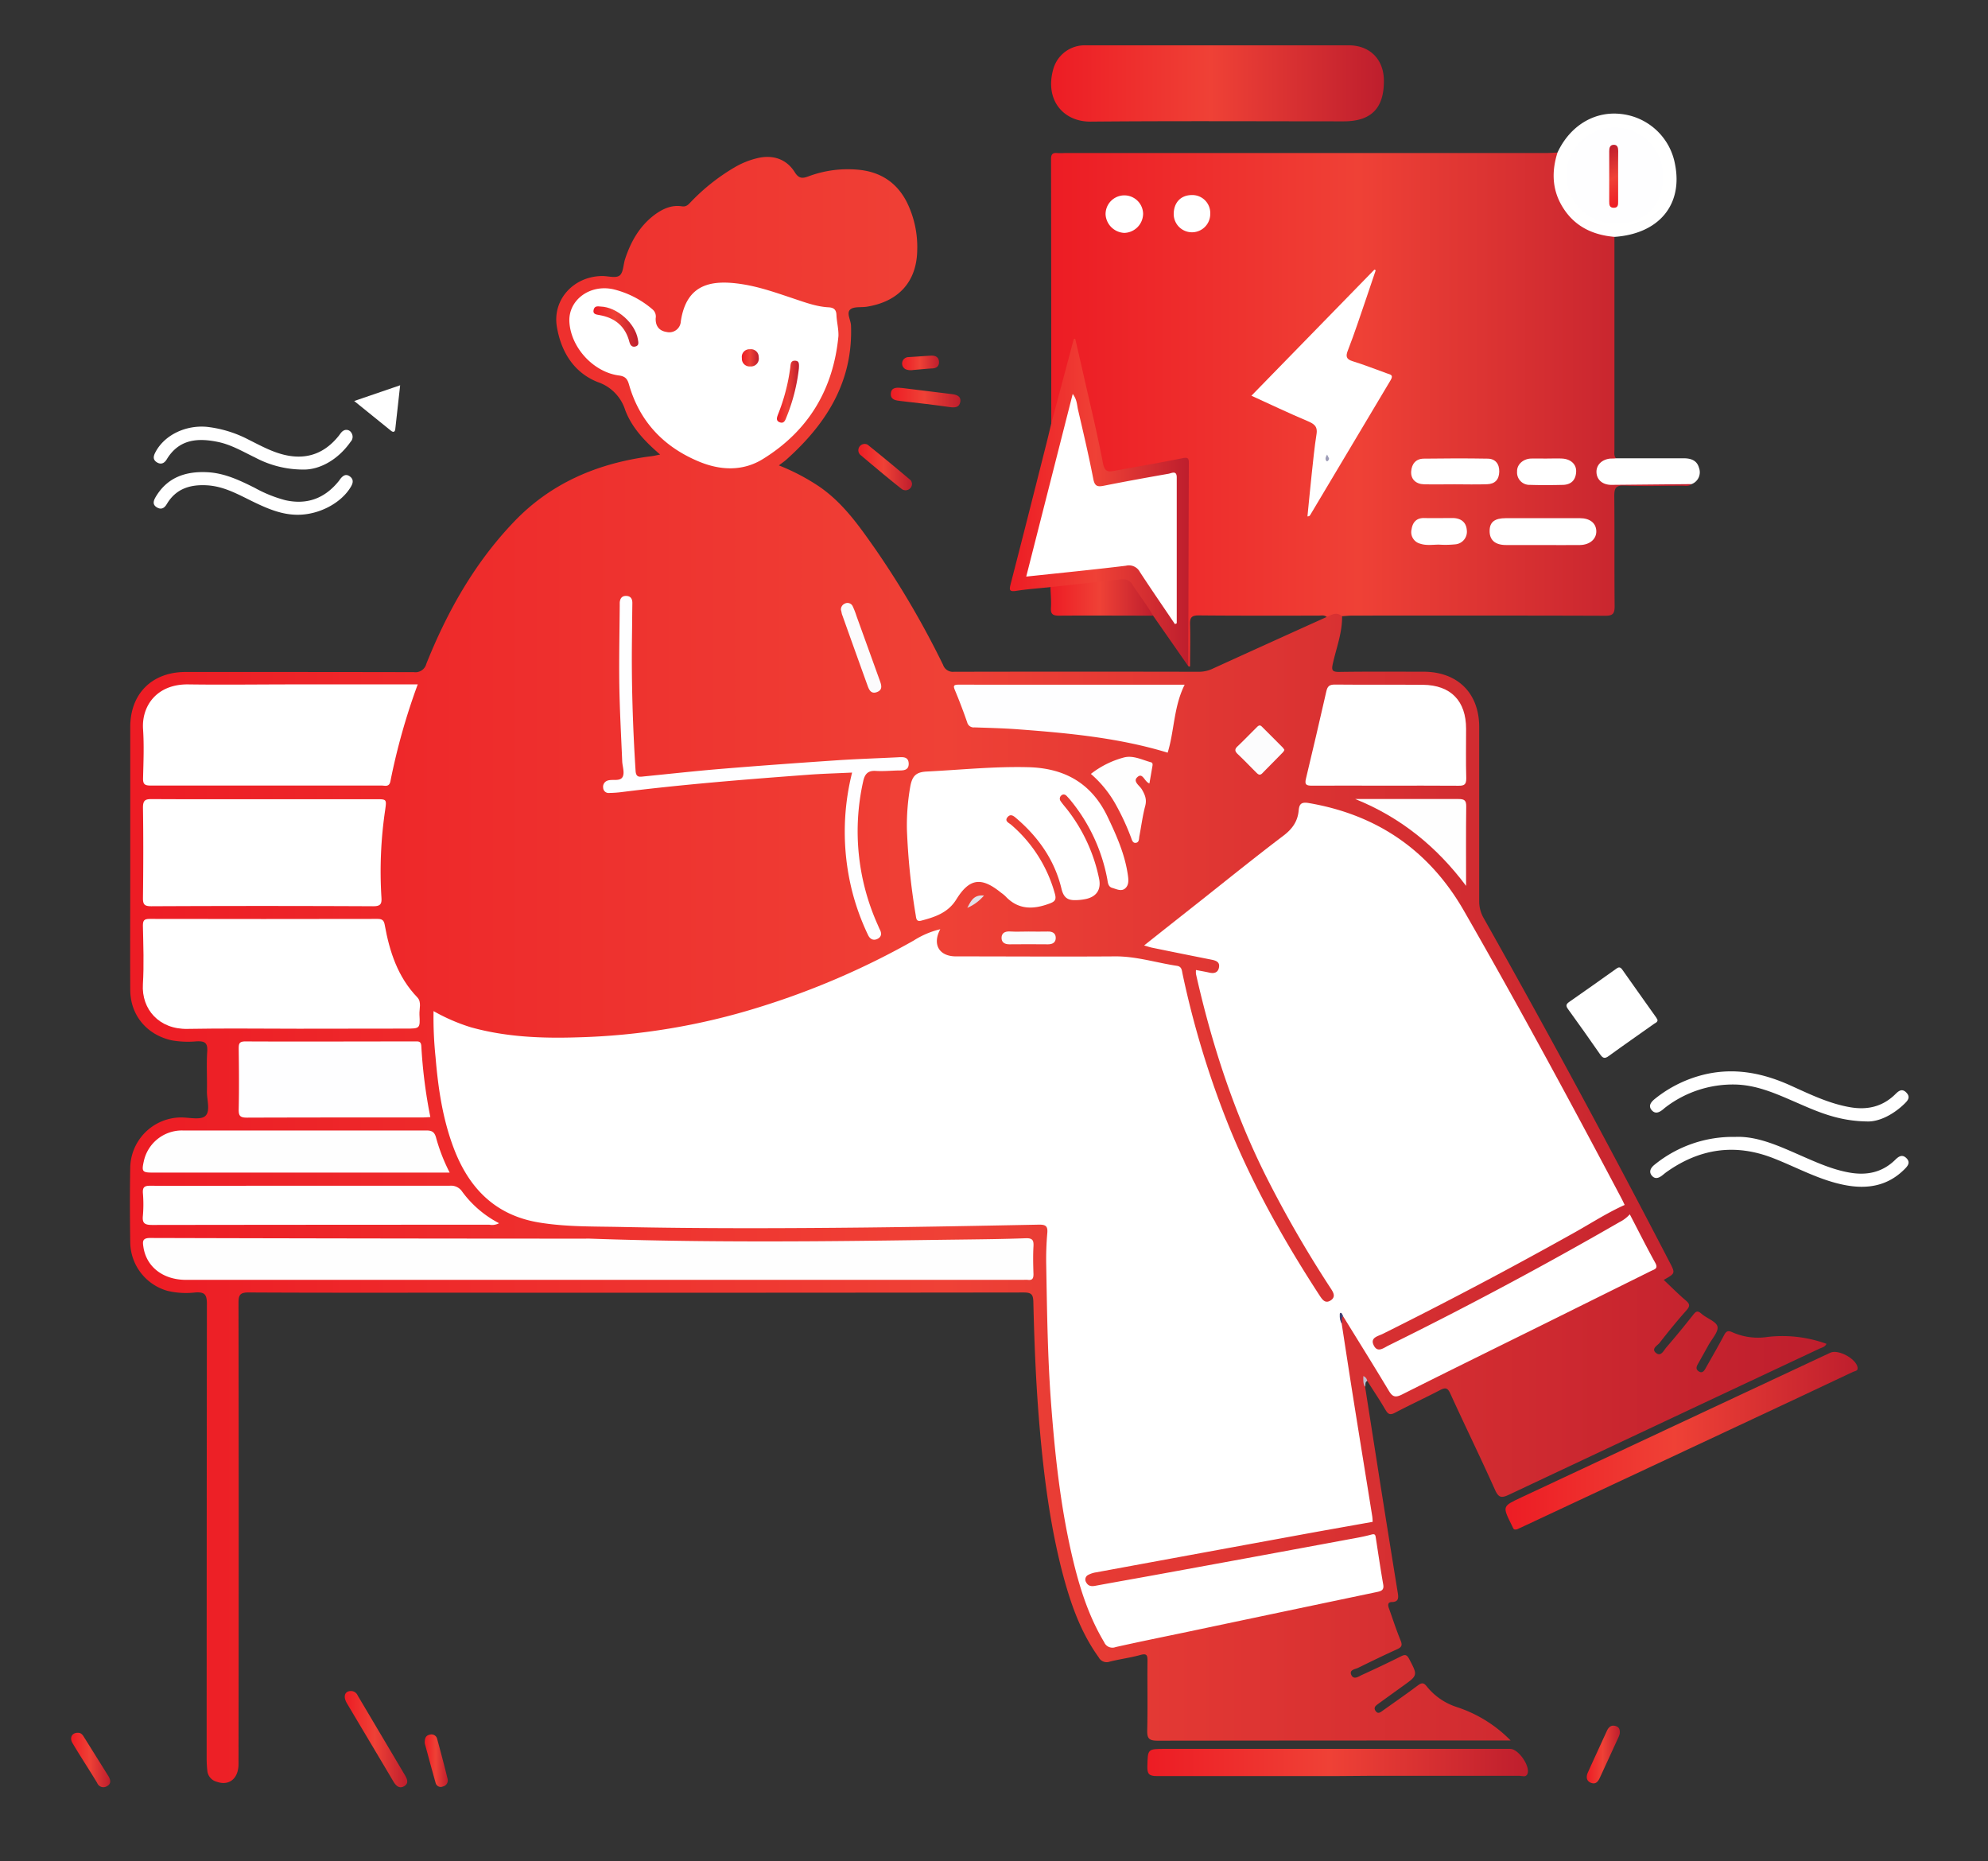
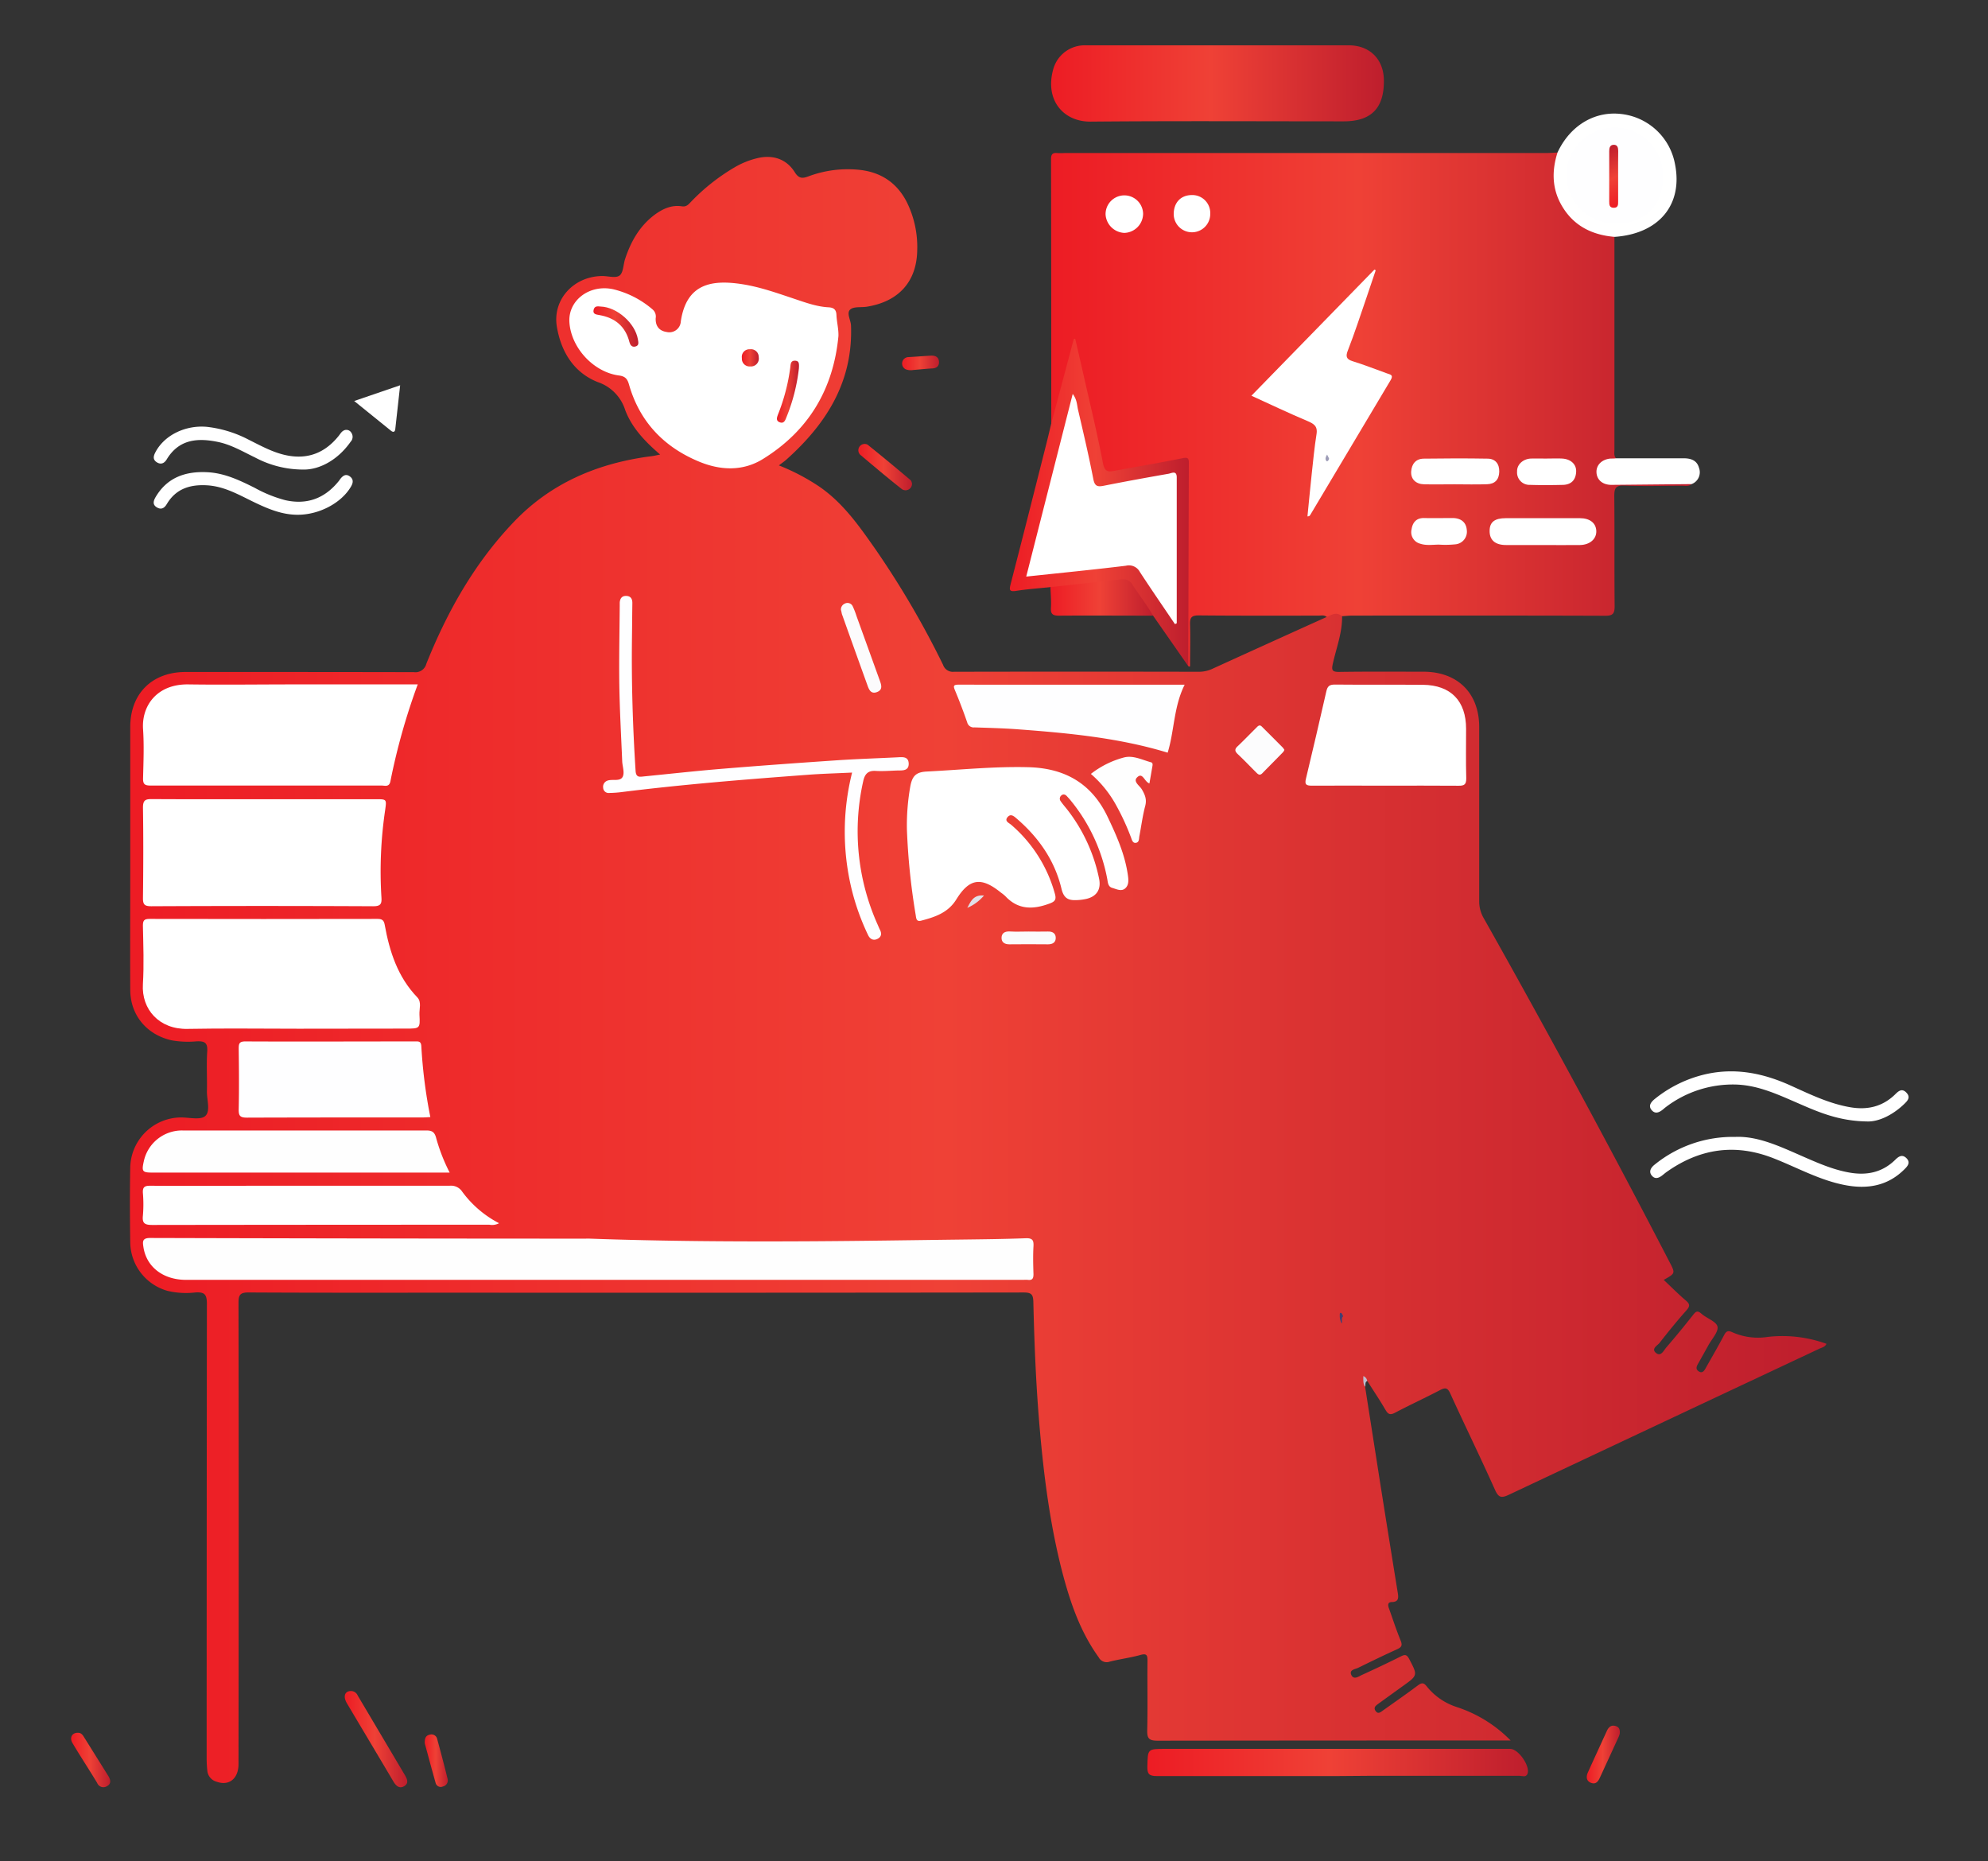
<svg xmlns="http://www.w3.org/2000/svg" xmlns:xlink="http://www.w3.org/1999/xlink" id="Layer_1" data-name="Layer 1" viewBox="0 0 595.28 557.19">
  <rect x="0" y="0" width="595.28" height="557.19" fill="#333333" stroke="none" />
  <defs>
    <style>.cls-1{fill:url(#linear-gradient);}.cls-2{fill:url(#linear-gradient-2);}.cls-3{fill:url(#linear-gradient-3);}.cls-4{fill:url(#linear-gradient-4);}.cls-5{fill:url(#linear-gradient-5);}.cls-6{fill:url(#linear-gradient-6);}.cls-7{fill:#fff;}.cls-8{fill:url(#linear-gradient-7);}.cls-9{fill:url(#linear-gradient-8);}.cls-10{fill:url(#linear-gradient-9);}.cls-11{fill:url(#linear-gradient-10);}.cls-12{fill:url(#linear-gradient-11);}.cls-13{fill:url(#linear-gradient-12);}.cls-14{fill:url(#linear-gradient-13);}.cls-15{fill:url(#linear-gradient-14);}.cls-16{fill:#bebdcf;}.cls-17{fill:#fefefe;}.cls-18{fill:#fefeff;}.cls-19{fill:#fcfcfd;}.cls-20{fill:#fcfbfc;}.cls-21{fill:#fbfbfc;}.cls-22{fill:#e1e0e8;}.cls-23{fill:#423f71;}.cls-24{fill:url(#linear-gradient-15);}.cls-25{fill:url(#linear-gradient-16);}.cls-26{fill:url(#linear-gradient-17);}.cls-27{fill:#9d9cb7;}.cls-28{fill:url(#linear-gradient-18);}</style>
    <linearGradient id="linear-gradient" x1="38.88" y1="290.42" x2="546.91" y2="290.42" gradientUnits="userSpaceOnUse">
      <stop offset="0" stop-color="#ed1c24" />
      <stop offset="0.48" stop-color="#ef4136" />
      <stop offset="1" stop-color="#be1e2d" />
    </linearGradient>
    <linearGradient id="linear-gradient-2" x1="314.71" y1="122.65" x2="506.52" y2="122.65" xlink:href="#linear-gradient" />
    <linearGradient id="linear-gradient-3" x1="314.65" y1="24.99" x2="414.34" y2="24.99" xlink:href="#linear-gradient" />
    <linearGradient id="linear-gradient-4" x1="302.39" y1="150.43" x2="355.98" y2="150.43" xlink:href="#linear-gradient" />
    <linearGradient id="linear-gradient-5" x1="343.56" y1="527.76" x2="457.53" y2="527.76" xlink:href="#linear-gradient" />
    <linearGradient id="linear-gradient-6" x1="450.81" y1="431.34" x2="556.25" y2="431.34" xlink:href="#linear-gradient" />
    <linearGradient id="linear-gradient-7" x1="314.54" y1="178.89" x2="345.28" y2="178.89" xlink:href="#linear-gradient" />
    <linearGradient id="linear-gradient-8" x1="103.24" y1="520.7" x2="121.95" y2="520.7" xlink:href="#linear-gradient" />
    <linearGradient id="linear-gradient-9" x1="266.75" y1="119.02" x2="287.58" y2="119.02" xlink:href="#linear-gradient" />
    <linearGradient id="linear-gradient-10" x1="256.84" y1="139.79" x2="273.08" y2="139.79" xlink:href="#linear-gradient" />
    <linearGradient id="linear-gradient-11" x1="21.3" y1="526.96" x2="33" y2="526.96" xlink:href="#linear-gradient" />
    <linearGradient id="linear-gradient-12" x1="475.14" y1="525.3" x2="485.06" y2="525.3" xlink:href="#linear-gradient" />
    <linearGradient id="linear-gradient-13" x1="127.19" y1="527.1" x2="134.1" y2="527.1" xlink:href="#linear-gradient" />
    <linearGradient id="linear-gradient-14" x1="270.11" y1="108.65" x2="281.17" y2="108.65" xlink:href="#linear-gradient" />
    <linearGradient id="linear-gradient-15" x1="232.6" y1="117.28" x2="239.24" y2="117.28" xlink:href="#linear-gradient" />
    <linearGradient id="linear-gradient-16" x1="177.67" y1="97.77" x2="191.14" y2="97.77" xlink:href="#linear-gradient" />
    <linearGradient id="linear-gradient-17" x1="222.15" y1="107.14" x2="227.2" y2="107.14" xlink:href="#linear-gradient" />
    <linearGradient id="linear-gradient-18" x1="486.87" y1="60.71" x2="479.54" y2="44.89" xlink:href="#linear-gradient" />
  </defs>
  <title>start</title>
  <path class="cls-1" d="M408.76,415.19q2.34,14.91,4.67,29.81,2.54,16,5.12,31.93c.24,1.49.25,2.67-1.75,2.72-1.35,0-1.23,1-.9,1.88,1.14,3.2,2.19,6.45,3.48,9.6.58,1.41.39,2-1,2.64-3.93,1.78-7.8,3.66-11.67,5.56-.94.46-2.8.59-2.07,2.16s2.22.42,3.25-.05c3.84-1.75,7.66-3.55,11.43-5.44,1.23-.62,1.85-.81,2.64.7,2.57,4.92,2.65,4.87-2,8.18q-3.61,2.6-7.21,5.21c-.74.54-1.58,1.11-.84,2.18s1.55.31,2.25-.19c3.45-2.45,6.92-4.86,10.3-7.39,1.13-.84,1.78-1.07,2.78.24a19,19,0,0,0,9,6.17,39.92,39.92,0,0,1,16.1,10h-3.06q-51.35,0-102.7.06c-2.51,0-3.12-.68-3.06-3.11.17-6.94,0-13.87.08-20.81,0-1.56-.15-2.29-2.06-1.76-3,.84-6.16,1.24-9.2,2a2.69,2.69,0,0,1-3.35-1.28c-5.63-7.8-8.62-16.73-11-25.88-3.58-14-5.4-28.21-6.65-42.56-1.11-12.65-1.62-25.32-1.92-38-.05-2.21-.62-2.79-2.86-2.79q-84.31.11-168.63.06c-21.17,0-42.34.05-63.51-.07-2.57,0-3,.77-3,3.14q.11,69,0,138.06c0,4.34-2.81,6.61-6.5,5.3a3.76,3.76,0,0,1-2.83-3.25,31.43,31.43,0,0,1-.21-3.49q0-68.22.07-136.44c0-2.85-.82-3.48-3.45-3.32a24,24,0,0,1-8.31-.47A15.29,15.29,0,0,1,39,372.08c-.11-7.56-.14-15.13,0-22.69a15.32,15.32,0,0,1,15.18-14.83c2.51,0,5.88.84,7.29-.43,1.63-1.47.43-4.9.49-7.47.09-4-.17-7.94.09-11.89.17-2.62-.81-3.09-3.13-3a28,28,0,0,1-7.53-.3C43.94,309.81,39,303.93,39,296.3c-.06-11.62,0-23.24,0-34.85q0-21.88,0-43.77c0-10,6.52-16.49,16.58-16.49,22.79,0,45.58,0,68.37.05a3.35,3.35,0,0,0,3.71-2.5c6.29-15.72,14.51-30.29,26.32-42.6,10.83-11.31,24.38-17.16,39.68-19.37.62-.09,1.25-.15,1.87-.25s1.19-.24,2.14-.43c-4.51-3.88-8.47-8-10.48-13.37A12.92,12.92,0,0,0,179,114.4c-7.19-2.84-11-9.09-12.26-16.6-1.34-8.15,5.07-15.09,13.6-15.16,1.77,0,4,.71,5.16-.13s1.11-3.24,1.67-4.94c1.74-5.31,4.41-10,9-13.38,2.4-1.73,5-2.88,8-2.42,1.4.22,2-.59,2.71-1.32A60.49,60.49,0,0,1,220,50.08a24.86,24.86,0,0,1,7-2.78c4.54-1,8.53.34,11,4.29,1.2,1.91,2.28,1.88,4.06,1.22a33.58,33.58,0,0,1,14.86-2c6.57.58,11.55,3.73,14.59,9.66a30.24,30.24,0,0,1,3.14,14.36c-.11,9.48-5.56,15.48-15.11,17-1.68.27-3.86-.11-4.93.82-1.23,1.06.15,3.15.21,4.82.63,16.77-7.34,29.38-19.29,40.08-.65.59-1.38,1.08-2.31,1.79a63.44,63.44,0,0,1,12.08,6.33c7.23,4.95,12.09,12,17,19a266.92,266.92,0,0,1,20.1,34.41,3.08,3.08,0,0,0,3.24,2.05q36.75-.08,73.51,0a9.63,9.63,0,0,0,4.12-1q17-7.75,34.07-15.45c2-2.06,2.85-2.11,4.53-.26.1,4.94-1.71,9.52-2.76,14.23-.45,2-.24,2.55,1.95,2.52,8.38-.13,16.75-.06,25.13-.06,10.28,0,16.74,6.41,16.74,16.6,0,17.38,0,34.76,0,52.13a9.92,9.92,0,0,0,1.36,5.08Q473.06,326,500,378c1.68,3.24,1.65,3.25-1.82,5.2,2.26,2.12,4.33,4.22,6.56,6.12,1.2,1,1.44,1.65.28,2.95-2.81,3.16-5.48,6.45-8.08,9.78-.66.83-2.58,1.75-1.09,3s2.31-.71,3.08-1.6q4.14-4.8,8.06-9.79c.82-1.05,1.33-1.36,2.47-.35,1.59,1.41,4.5,2.34,4.82,3.89s-1.73,3.74-2.76,5.63c-.91,1.65-1.84,3.3-2.76,4.94-.51.94-1.35,2-.09,2.82s1.83-.55,2.34-1.45c1.77-3.12,3.57-6.23,5.25-9.41.62-1.17,1.17-1.46,2.46-.86a18.84,18.84,0,0,0,10.53,1.41,38.64,38.64,0,0,1,17.67,2.06c-.51,1-1.39,1.11-2.09,1.44q-46.53,21.86-93,43.74c-2.29,1.08-3.12.88-4.2-1.53-4.32-9.67-9-19.19-13.38-28.82-.78-1.68-1.45-1.79-3-1-4.45,2.33-9,4.42-13.47,6.77-1.45.77-2.09.57-2.9-.81-1.72-2.94-3.62-5.77-5.45-8.65C407.73,413.51,408.74,414.53,408.76,415.19Z" />
  <path class="cls-2" d="M401.83,184.49c-1.59-1.39-3.06-.49-4.53.26-.76-.71-1.71-.43-2.57-.43-11.93,0-23.87.05-35.8-.07-2.26,0-2.65.76-2.59,2.75.12,4.12,0,8.25,0,12.38,0,.07-.09.21-.13.21a1.36,1.36,0,0,1-.37-.13,11.88,11.88,0,0,1-.79-5q0-26.34,0-52.69c0-3.84,0-3.86-3.77-3.24-5.51.92-11,2.11-16.49,3-3.84.62-4.58.13-5.44-3.66-2.56-11.22-5-22.46-7.57-34-1.93,6.18-3.12,12.27-4.78,18.24-.46,1.66-.36,3.66-2.21,4.69q0-39.56-.07-79.11c0-1.36.33-2,1.8-1.87a19.44,19.44,0,0,0,2.16,0h144c1.25,0,2.51-.1,3.76-.15.67,1.34.06,2.67-.17,3.95A17.38,17.38,0,0,0,480,69.6c1.2.22,2.53.24,3.42,1.32q0,31.86,0,63.71c0,.88-.22,1.82.47,2.58-.5.76-1.36.78-2.12,1-1.73.51-2.95,1.53-2.71,3.45.26,2.15,1.93,2.63,3.77,2.56,6.53-.26,13.07-.08,19.6-.1,1.38,0,2.9-.37,4.06.82-.83.79-1.87.5-2.83.5-5.76,0-11.53.17-17.28-.06-2.65-.1-3,.87-3,3.19.11,11,0,22,.1,32.94,0,2.23-.55,2.85-2.82,2.85-25.21-.09-50.41-.06-75.62-.05C404,184.31,402.9,184.43,401.83,184.49Z" />
  <path class="cls-3" d="M365,13.57h38.88c6.27,0,10.44,4.17,10.51,10.45.09,8.35-3.77,12.3-12,12.31-25.28,0-50.57-.15-75.85.08-8.08.07-13.78-6.43-11.15-15.72a9.75,9.75,0,0,1,9.7-7.12Z" />
  <path class="cls-4" d="M314.78,126.83l6.75-25.34.42-.1c.83,3.61,1.68,7.22,2.49,10.84,2,8.83,4.14,17.64,5.85,26.53.54,2.82,1.9,2.49,3.76,2.14,6.71-1.23,13.43-2.38,20.11-3.73,1.61-.32,1.83.12,1.82,1.5q-.11,30.39-.16,60.79l-10.54-15.12c-2.44-1.46-3.56-4-4.9-6.28-2-3.37-4.62-4.24-8.34-3.55-5,.92-10.14,1.06-15.19,1.76a3.65,3.65,0,0,1-2.31-.49c-3.4.36-6.82.58-10.2,1.12-2.13.34-2.18-.26-1.71-2.07,3.6-13.9,7.11-27.82,10.63-41.74C313.79,131,314.28,128.92,314.78,126.83Z" />
  <path class="cls-5" d="M400.43,531.75c-18,0-36,0-54.05,0-2.27,0-2.88-.63-2.82-2.85.14-5.29,0-5.29,5.44-5.29H452.23c2.43,0,6.06,5.2,5.16,7.47-.46,1.16-1.58.59-2.37.6q-22.84,0-45.67,0Z" />
-   <path class="cls-6" d="M454.25,457.88c-.76.18-1,0-1.17-.38s-.32-.63-.48-1c-2.74-5.54-2.73-5.52,2.87-8.15L548.07,405c2.38-1.12,7.83,1.85,8.17,4.47.14,1.06-.85,1-1.41,1.28q-17.16,8.11-34.36,16.15l-64.09,30Z" />
  <path class="cls-7" d="M483.45,70.92c-6.59-.56-12.06-3.18-15.59-9-3.13-5.12-3.28-10.63-1.48-16.27,3.74-8,11-12.4,18.89-11.54a18.45,18.45,0,0,1,16.28,15C504,61.27,496.77,70,483.45,70.92Z" />
-   <path class="cls-7" d="M496.33,305.36c0,.73-.64.89-1.05,1.18-4.53,3.22-9.1,6.38-13.59,9.65-1.19.87-1.76.62-2.54-.49-3.16-4.57-6.39-9.1-9.64-13.6-.66-.92-.63-1.43.36-2.12,4.64-3.21,9.24-6.49,13.84-9.76.69-.49,1.26-1,2,0,3.4,4.84,6.84,9.65,10.26,14.48C496.1,304.94,496.22,305.18,496.33,305.36Z" />
  <path class="cls-7" d="M559,335.76c-8.92-.13-15.26-3.15-21.68-5.93-5.77-2.5-11.48-5.05-18-5.13a33.17,33.17,0,0,0-20.58,6.82,4.46,4.46,0,0,0-.42.34c-1.14,1-2.52,1.94-3.74.52s0-2.64,1.18-3.56a37.67,37.67,0,0,1,15.18-7.25c8.79-1.93,17.08-.24,25.15,3.4,5.8,2.62,11.53,5.43,17.89,6.53,5.11.89,9.64-.12,13.44-3.79,1-1,2.07-2,3.43-.57s.3,2.47-.69,3.43C566.57,334,562.34,335.92,559,335.76Z" />
  <path class="cls-7" d="M519.59,340.39c6.73-.31,13.42,2.86,20.16,5.81,4.44,1.94,8.87,3.9,13.67,4.8,5.23,1,10,.19,14-3.68,1-1,2.13-1.89,3.46-.54s.23,2.47-.73,3.41c-5,4.93-11.08,5.9-17.71,4.62-7.66-1.47-14.43-5.33-21.61-8.11-11.41-4.42-22-2.78-31.86,4.24-.36.26-.71.55-1.06.84-1.06.86-2.28,1.44-3.31.18s-.18-2.5,1-3.38A37.13,37.13,0,0,1,519.59,340.39Z" />
  <path class="cls-8" d="M314.54,175.78c7-.77,14.07-1.52,21.11-2.32a3.31,3.31,0,0,1,3.52,1.72c2,3,4.27,6,6.11,9.15-9.41,0-18.81-.07-28.22,0-1.91,0-2.48-.54-2.37-2.41C314.81,179.9,314.6,177.83,314.54,175.78Z" />
  <path class="cls-7" d="M89.12,154.12c-4.64,0-8.75-1.72-12.83-3.67-4.6-2.2-9-4.85-14.34-5.15-5-.28-9.26,1-12,5.61-.69,1.17-1.6,1.77-2.89,1.05-1.52-.84-1.11-2.06-.41-3.23,3.5-5.86,9-7.67,15.41-7.35,5.17.25,9.71,2.43,14.22,4.68a39.57,39.57,0,0,0,9.21,3.71c6.56,1.44,11.84-.61,16-5.8.17-.21.3-.45.47-.65.75-.91,1.61-1.53,2.77-.7s1.06,1.89.37,3.06C102.25,150.59,95.56,154.14,89.12,154.12Z" />
  <path class="cls-7" d="M91.39,140.58a30.59,30.59,0,0,1-15-3.6c-3.64-1.75-7.14-3.85-11.16-4.67-6.12-1.26-11.68-.8-15.33,5.26-.69,1.14-1.74,1.64-3,.8s-.92-1.94-.3-3.09c2.72-5.06,9-8.07,15.38-7.48a35.51,35.51,0,0,1,12.53,3.87c3.53,1.76,7,3.69,10.9,4.57,6.57,1.47,11.86-.57,16-5.73.5-.62.88-1.37,1.68-1.69a1.72,1.72,0,0,1,2.12.75,2.16,2.16,0,0,1-.24,2.72C101.15,137.72,95.86,140.45,91.39,140.58Z" />
  <path class="cls-7" d="M506.52,144.94l-24,.23c-2.58,0-4.33-1.43-4.47-3.67s1.59-4,4.26-4.21c.54,0,1.08,0,1.61-.08,6.74,0,13.48,0,20.22,0,2.21,0,4,.64,4.6,2.86A3.78,3.78,0,0,1,506.52,144.94Z" />
  <path class="cls-9" d="M105,506.29a2.21,2.21,0,0,1,2.12,1.37l14.11,23.79c.67,1.14,1.26,2.43-.15,3.3s-2.45,0-3.24-1.3c-4.64-7.86-9.34-15.69-14-23.55C102.69,507.89,103.24,506.35,105,506.29Z" />
  <path class="cls-7" d="M119.82,115.35c-.51,4.64-1,8.89-1.46,13.14-.1.91-.65,1-1.3.46-3.55-2.85-7.09-5.72-11-8.89Z" />
-   <path class="cls-10" d="M270.07,116.16c5,.61,9.94,1.2,14.91,1.83,1.39.17,2.88.58,2.56,2.37-.29,1.64-1.61,1.74-3.15,1.52-4.87-.7-9.76-1.25-14.64-1.81-1.51-.17-3.14-.34-3-2.26S268.6,116,270.07,116.16Z" />
  <path class="cls-11" d="M273.08,144.67A1.93,1.93,0,0,1,270,146.4c-4.22-3.33-8.33-6.8-12.44-10.27a1.89,1.89,0,0,1,2.22-3c4.33,3.47,8.59,7,12.84,10.59C272.91,143.93,273,144.46,273.08,144.67Z" />
  <path class="cls-12" d="M23.4,518.8c.91,0,1.35.63,1.78,1.33l7.28,11.64c.7,1.13.88,2.32-.41,3a2,2,0,0,1-2.94-.94c-2.41-4-5-7.9-7.37-11.9C20.71,520.25,21.57,518.71,23.4,518.8Z" />
  <path class="cls-13" d="M485,519.13a8.12,8.12,0,0,1-.33.92q-2.79,6.09-5.6,12.17c-.53,1.14-1.22,2.11-2.66,1.56s-1.51-1.86-.93-3.13c1.88-4.16,3.79-8.3,5.69-12.44.5-1.08,1.26-1.8,2.53-1.46C484.71,517,485.19,517.73,485,519.13Z" />
  <path class="cls-14" d="M127.2,522c-.09-1.63.35-2.37,1.37-2.61a1.77,1.77,0,0,1,2.34,1.25c1.08,4,2.14,7.95,3.12,11.95a1.85,1.85,0,0,1-1.4,2.28,1.58,1.58,0,0,1-2.17-1C129.26,529.69,128.17,525.53,127.2,522Z" />
  <path class="cls-15" d="M273.39,110.78a4.06,4.06,0,0,1-2.22-.23,1.92,1.92,0,0,1,.83-3.63c2.23-.13,4.47-.3,6.71-.44,1.33-.08,2.39.39,2.46,1.84s-.9,2-2.27,2C277.11,110.43,275.33,110.62,273.39,110.78Z" />
  <path class="cls-16" d="M408.76,415.19c-.65-.92-.52-2-.53-3.19a1.8,1.8,0,0,1,1.16,1.46C408.62,413.84,409,414.63,408.76,415.19Z" />
-   <path class="cls-7" d="M401.75,396.28c1.15,7.45,2.29,14.91,3.47,22.36,1.88,11.8,3.8,23.59,5.69,35.39a16,16,0,0,1,.11,1.61c-6.48,1.16-12.81,2.27-19.14,3.42q-31.8,5.83-63.61,11.69a7.56,7.56,0,0,0-2.52.83,1.54,1.54,0,0,0-.53,2.14c.59,1.13,1.52,1.3,2.74,1.07,6.71-1.25,13.44-2.41,20.15-3.65q27.42-5,54.85-10.1c2.55-.47,5.13-.89,7.62-1.57,1.08-.3,1.24,0,1.37.84.73,4.71,1.42,9.42,2.24,14.11.29,1.67-.61,1.95-1.86,2.22q-28.2,5.91-56.4,11.86c-7.29,1.53-14.6,3-21.86,4.63a2.68,2.68,0,0,1-3.45-1.48c-5-8.35-7.73-17.54-9.86-26.93-3.36-14.85-4.94-29.94-6.07-45.11-1-13.56-1.17-27.15-1.41-40.73a89.84,89.84,0,0,1,.32-9.71c.2-2.17-.61-2.54-2.55-2.51-17.28.34-34.56.67-51.85.86-24.58.26-49.18.34-73.76-.18-8-.16-16,0-24-1.32-13.2-2.16-21.09-10.35-25.62-22.38-3.29-8.74-4.63-17.88-5.4-27.13a114.56,114.56,0,0,1-.6-13.79,55.93,55.93,0,0,0,11.22,4.86c10.44,2.9,21.1,3.34,31.84,3a199.78,199.78,0,0,0,54.35-9,235.13,235.13,0,0,0,46.39-20,25.93,25.93,0,0,1,7.93-3.37c-2.45,4.56-.33,8.13,4.7,8.13,15.86,0,31.71.11,47.57,0,6.39-.06,12.4,1.9,18.6,2.83,1.49.22,1.46,1.4,1.68,2.41a274.43,274.43,0,0,0,14.24,46.5c7.2,17.51,16.46,33.91,26.77,49.75.85,1.3,1.73,2.6,3.39,1.48s.62-2.57-.15-3.75A344.67,344.67,0,0,1,379,352c-9.59-19.22-16.18-39.47-20.88-60.38a6.61,6.61,0,0,1,0-1.2c1.39.27,2.69.49,4,.78,1.45.34,2.61,0,2.89-1.56s-.78-2-2.07-2.28q-9-1.78-18-3.63c-.67-.14-1.32-.37-2.35-.66,6-4.77,11.79-9.34,17.57-13.9,8-6.35,16-12.79,24.19-19,2.62-2,4.22-4.24,4.52-7.48.17-1.78.6-2.67,3-2.26,20.55,3.5,36.13,14.25,46.45,32.2,16.29,28.34,31.84,57.09,47.12,86,.38.71.71,1.45,1.05,2.13-5.27,2.36-10.07,5.49-15.05,8.27q-28.33,15.86-57.39,30.33c-1.39.7-3.86,1.08-2.71,3.42s2.9.82,4.4.08q35.17-17.35,69.14-36.93a10.54,10.54,0,0,0,3.14-2.36c2.58,4.94,5,9.79,7.65,14.57.94,1.72-.3,1.9-1.3,2.39l-31.61,15.68c-14.32,7.09-28.67,14.12-42.94,21.3-2,1-2.86.72-3.95-1.11-4.48-7.47-9.1-14.86-13.67-22.28C400.73,394.54,401.64,395.49,401.75,396.28Z" />
  <path class="cls-17" d="M176.46,370.84c21.86.78,43.74.92,65.61.8,15.3-.08,30.6-.33,45.91-.52,6.38-.08,12.77-.15,19.16-.39,2-.07,2.42.57,2.32,2.41-.16,2.78-.09,5.58,0,8.37,0,1.28-.36,1.85-1.68,1.68a10,10,0,0,0-1.34,0H55.72c-6.9,0-11.93-3.9-12.79-9.92-.22-1.49-.36-2.62,2-2.62q64.42.18,128.86.2Z" />
  <path class="cls-7" d="M251.06,100.59c-1.51,15.92-8.94,28.37-22.57,36.81-6,3.74-12.74,3.49-19.21.79-10.56-4.39-17.78-12-20.94-23.08-.48-1.7-1.15-2.45-3-2.69-7.64-1-14.39-8.35-14.84-16-.39-6.56,6.13-11.45,13.29-9.78a28.13,28.13,0,0,1,11.61,6,2.79,2.79,0,0,1,.94,2.62c-.1,2.32,1,3.8,3.3,4.14a3.44,3.44,0,0,0,4.22-3.18c1.69-11.33,9.26-12.59,18.58-11.1,5.33.85,10.41,2.68,15.51,4.38,3.32,1.11,6.61,2.32,10.16,2.51,1.41.08,2.28.57,2.35,2.25C250.55,96.4,251.12,98.43,251.06,100.59Z" />
  <path class="cls-7" d="M89.36,308c-11.08,0-22.16-.16-33.23.05-8.41.17-13.8-5.8-13.34-13.38.35-5.83.12-11.7,0-17.55,0-1.51.37-2,1.93-2q34.17.07,68.34,0c1.33,0,1.89.39,2.13,1.73,1.45,8.05,3.89,15.65,9.77,21.76,1.35,1.4.55,3.45.64,5.19.23,4.16.14,4.16-4.14,4.16Z" />
  <path class="cls-7" d="M125.05,205a192.55,192.55,0,0,0-8.14,28.88c-.36,1.88-1.67,1.3-2.7,1.31q-18.51,0-37,0c-10.72,0-21.44,0-32.16,0-1.77,0-2.26-.47-2.21-2.23.12-4.86.32-9.74,0-14.58-.5-7,4.1-13.61,13.56-13.47,10.45.15,20.9,0,31.34,0h37.36Z" />
  <path class="cls-7" d="M79.28,239.28H112.5c3.29,0,3.28,0,2.84,3.19a125.22,125.22,0,0,0-1.13,26.1c.14,1.95-.13,2.77-2.46,2.76q-33.23-.16-66.44,0c-2.06,0-2.53-.53-2.5-2.53.11-9,.14-18,0-27,0-2.27.76-2.57,2.72-2.55C56.77,239.32,68,239.28,79.28,239.28Z" />
  <path class="cls-7" d="M271.56,248.27a67.09,67.09,0,0,1,1-12.73c.58-3.2,1.7-4.38,4.92-4.54,10.15-.51,20.27-1.57,30.46-1.3,10.89.28,18.92,4.83,23.7,14.82,2.72,5.69,5.27,11.41,6.12,17.73.18,1.34.26,2.81-.88,3.77s-2.58.17-3.84-.19-1.3-1.61-1.48-2.63a52.32,52.32,0,0,0-11.05-23.65c-.34-.42-.72-.81-1.08-1.21s-1-.74-1.63-.18a1.24,1.24,0,0,0-.2,1.71c.61.89,1.33,1.7,2,2.55a49.88,49.88,0,0,1,9.5,20.62c.69,3.29-.75,5.44-4,6.13a16.25,16.25,0,0,1-2.4.31c-2.47.14-4.09-.2-4.85-3.37-2-8.43-6.82-15.36-13.39-21-.81-.7-1.78-1.64-2.77-.45s.43,1.72,1.08,2.27a41.78,41.78,0,0,1,13.09,20.62c.49,1.7.1,2.34-1.48,2.93-4.93,1.86-9.48,2-13.37-2.2a11.41,11.41,0,0,0-1.25-1c-5.9-4.8-9.46-4.35-13.4,2-2.47,4-6.38,5.28-10.5,6.36-1.51.4-1.5-.69-1.67-1.71A199.94,199.94,0,0,1,271.56,248.27Z" />
  <path class="cls-7" d="M414.63,235.23c-7.28,0-14.57-.06-21.85,0-1.78,0-2.13-.44-1.73-2.1q3.13-13.06,6.11-26.17c.33-1.44.87-2,2.49-2,8.81.09,17.62,0,26.44.07,8.35.09,12.91,4.84,12.91,13.17,0,4.95-.09,9.89.05,14.83,0,1.85-.58,2.24-2.3,2.22C429.38,235.18,422,235.23,414.63,235.23Z" />
  <path class="cls-18" d="M128.86,334.45c-.85.05-1.56.11-2.27.11-17.54,0-35.09,0-52.64.06-2.07,0-2.52-.55-2.47-2.53.13-6,.08-12.06,0-18.08,0-1.48.11-2.22,2-2.21,16.92.08,33.84,0,50.75,0,1,0,1.84-.15,1.93,1.42A150.57,150.57,0,0,0,128.86,334.45Z" />
  <path class="cls-7" d="M149.44,366.23a4.42,4.42,0,0,1-2.89.45q-50.49,0-101,.07c-2.25,0-3-.53-2.76-2.79a39.92,39.92,0,0,0,0-6.74c-.12-1.77.46-2.22,2.21-2.21,11.88.08,23.76,0,35.64,0q27,0,54,0a4,4,0,0,1,3.78,1.8A31.91,31.91,0,0,0,149.44,366.23Z" />
  <path class="cls-17" d="M134.65,351.07H45.6c-2.94,0-3.21-.34-2.57-3.25a11.69,11.69,0,0,1,11.62-9.36c24.31,0,48.62,0,72.93,0,1.68,0,2.52.37,3,2.18A54,54,0,0,0,134.65,351.07Z" />
  <path class="cls-18" d="M354.73,205c-3.32,6.65-3.06,13.78-5.09,20.35-14.66-4.47-29.77-5.87-44.91-7-4.3-.32-8.62-.42-12.94-.57a2,2,0,0,1-2.17-1.48c-1.11-3.21-2.32-6.4-3.63-9.54-.5-1.21-.66-1.78,1-1.77C309.45,205,332,205,354.73,205Z" />
  <path class="cls-18" d="M255.15,231.31c-4.53.22-8.92.33-13.29.66-18.66,1.39-37.32,2.87-55.89,5.2a31.67,31.67,0,0,1-3.51.24,1.63,1.63,0,0,1-1.85-1.55,1.94,1.94,0,0,1,1.29-2.14,2.2,2.2,0,0,1,.52-.13c1.44-.25,3.48.36,4.1-1.16.51-1.26-.14-3-.21-4.52-.31-7.55-.74-15.1-.86-22.66-.12-7.91.06-15.83.12-23.75,0-.36,0-.72,0-1.08.09-1.25.67-2.06,2-2s1.8.93,1.78,2.17c-.05,3.6-.07,7.2-.12,10.81-.16,13.15.25,26.28,1.09,39.4.14,2.06,1.22,1.79,2.48,1.66,7.79-.77,15.57-1.64,23.37-2.28,11.48-.95,23-1.77,34.47-2.55,6-.4,12.05-.59,18.07-.89,1.57-.08,3.35-.31,3.39,1.94,0,2.05-1.69,2-3.15,2-2.25.06-4.51.27-6.75.13s-3.25.89-3.72,3.07a68.29,68.29,0,0,0,4.34,43c.22.49.41,1,.66,1.48.59,1.13.46,2.14-.71,2.73s-2.21.17-2.83-1.12a71.1,71.1,0,0,1-4.71-12.87A72.74,72.74,0,0,1,255.15,231.31Z" />
-   <path class="cls-17" d="M439,265.23c-8.75-11.69-19.54-20.49-33.18-26h5.8c8.38,0,16.75,0,25.13,0,1.73,0,2.32.4,2.29,2.23C438.94,249.39,439,257.31,439,265.23Z" />
  <path class="cls-17" d="M344.18,234.56c-1.53-.5-2-3.48-3.68-1.82-1.32,1.27.76,2.48,1.41,3.6.94,1.61,1.54,3,1,5-.78,2.94-1.16,6-1.74,9-.14.74,0,1.81-1,2s-1.24-.9-1.51-1.62a71.77,71.77,0,0,0-4.38-9.51,33.92,33.92,0,0,0-7.63-9.5,27.49,27.49,0,0,1,9.92-4.93c2.78-.7,5.43.73,8.09,1.45.53.14.5.66.42,1.13C344.8,231,344.5,232.74,344.18,234.56Z" />
  <path class="cls-19" d="M384.6,224.52a3,3,0,0,1-.39.66c-2.06,2.12-4.15,4.21-6.21,6.32-.88.9-1.43.18-2-.38-1.78-1.76-3.5-3.58-5.33-5.3-.88-.84-1.09-1.45-.1-2.37,1.89-1.78,3.68-3.66,5.53-5.48.48-.47,1-1.2,1.76-.41q3.13,3.12,6.26,6.27A5.53,5.53,0,0,1,384.6,224.52Z" />
  <path class="cls-20" d="M251.81,182.63a1.92,1.92,0,0,1,1.18-1.92,1.72,1.72,0,0,1,2.32.76,24.21,24.21,0,0,1,1.17,3l6.92,19.17c.5,1.4,1.06,2.9-.87,3.59-1.78.63-2.34-.8-2.8-2.09q-3.78-10.47-7.51-20.95C252,183.69,252,183.15,251.81,182.63Z" />
  <path class="cls-21" d="M308,278.9c1.89,0,3.78.06,5.67,0,1.39-.06,2.42.44,2.46,1.83s-.88,2-2.31,2q-5.8-.06-11.6,0c-1.43,0-2.36-.63-2.32-2s1-1.91,2.44-1.85C304.24,279,306.13,278.9,308,278.9Z" />
  <path class="cls-22" d="M289.64,271.81c1-1.78,1.74-4,5-3.69A13.29,13.29,0,0,1,289.64,271.81Z" />
  <path class="cls-23" d="M401.75,396.28a4.71,4.71,0,0,1-.57-2.49c0-.3-.06-.84.39-.7.29.09.43.66.64,1C401.5,394.71,402.06,395.58,401.75,396.28Z" />
  <path class="cls-7" d="M374.72,118.48l36.83-37.76.39.2c-1.81,5.35-3.6,10.7-5.43,16q-1.39,4.07-2.94,8.08c-.6,1.56-.55,2.53,1.38,3.12,3.51,1.08,6.92,2.45,10.38,3.68.95.34,2,.42,1.12,1.94q-12.07,20.19-24.1,40.41c-.13.22-.25.45-.85.46.42-4.22.82-8.44,1.27-12.66.44-4,.81-8,1.45-12,.39-2.47-.94-3.13-2.82-3.94C385.9,123.69,380.49,121.12,374.72,118.48Z" />
  <path class="cls-7" d="M461.77,163.18c-3.6,0-7.21,0-10.81,0-3.34,0-5-1.56-4.91-4.38.06-2.52,1.53-3.65,4.84-3.66h22.16c3,0,4.83,1.44,4.94,3.79s-1.83,4.19-4.87,4.25C469.34,163.23,465.55,163.18,461.77,163.18Z" />
  <path class="cls-7" d="M435.57,145c-3.05,0-6.11.07-9.16,0-2.49-.07-4-1.57-3.85-3.85s1.41-3.79,3.73-3.83c6.38-.09,12.76-.11,19.13,0,2.28,0,3.57,1.5,3.51,3.91s-1.32,3.68-3.66,3.75C442,145.1,438.81,145,435.57,145Z" />
  <path class="cls-7" d="M462.84,137.29c1.62,0,3.24-.07,4.85,0,2.61.12,4.34,1.68,4.27,3.88-.09,2.42-1.37,3.89-3.84,4-3.32.08-6.65.11-10,0a3.71,3.71,0,0,1-3.85-4c-.08-2.12,1.85-3.82,4.22-3.88C460,137.26,461.41,137.29,462.84,137.29Z" />
  <path class="cls-7" d="M430.89,163.06c-1.86,0-3.74.34-5.6-.27a3.57,3.57,0,0,1-2.61-4.33c.3-2,1.4-3.41,3.76-3.36,2.87.07,5.73,0,8.6,0,2.54.05,4,1.35,4.17,3.58a3.79,3.79,0,0,1-3.51,4.3A29.65,29.65,0,0,1,430.89,163.06Z" />
  <path class="cls-7" d="M342.29,64a5.8,5.8,0,0,1-5.62,5.73,5.88,5.88,0,0,1-5.62-5.5A5.62,5.62,0,1,1,342.29,64Z" />
  <path class="cls-7" d="M362.39,64a5.47,5.47,0,1,1-10.94.15c0-3.45,2.06-5.7,5.36-5.75A5.37,5.37,0,0,1,362.39,64Z" />
  <path class="cls-7" d="M351.82,186.86c-3.51-5.2-7.07-10.36-10.5-15.61a3.7,3.7,0,0,0-4.18-1.87c-9.79,1.19-19.61,2.16-29.85,3.25l13.92-54.69c1.32,1.74,1.26,3.32,1.59,4.73,1.61,6.9,3.23,13.8,4.58,20.75.43,2.25,1.33,2.38,3.2,2,6.43-1.28,12.88-2.45,19.33-3.58.93-.17,2.46-1.09,2.45,1.12q0,21.83,0,43.65Z" />
  <path class="cls-18" d="M498,52.87c-.08,8.84-5.6,14.21-14.47,14.08A14.76,14.76,0,0,1,469,52.5a14.49,14.49,0,1,1,29,.37Z" />
  <path class="cls-24" d="M239.21,110.37a55.28,55.28,0,0,1-3.71,14.52c-.38,1-.76,2-2,1.55S232.62,125,233,124a58.2,58.2,0,0,0,3.64-14c.11-.91.05-2.14,1.58-2C239.16,108.13,239.34,108.59,239.21,110.37Z" />
  <path class="cls-25" d="M179.85,91.78c4.9.14,10.37,5,11.16,9.83.14.87.45,1.89-.85,2.16-1,.22-1.49-.56-1.69-1.36-1.2-4.74-4.34-7.27-9-8.08-.9-.16-2-.24-1.73-1.51S178.92,91.69,179.85,91.78Z" />
  <path class="cls-26" d="M222.15,107.2a2.27,2.27,0,0,1,2.38-2.63,2.34,2.34,0,0,1,2.66,2.37,2.37,2.37,0,0,1-2.54,2.77A2.31,2.31,0,0,1,222.15,107.2Z" />
  <path class="cls-7" d="M397.38,136.1c.29-3,.47-6.11.93-9.12a2.19,2.19,0,0,0-1.57-2.83c-4.55-1.92-9-4-13.51-6.06-.74-.35-2.24-.47-.82-1.92,6.43-6.55,12.82-13.13,19.24-19.69.1-.1.33-.07.74-.16a75.22,75.22,0,0,1-3.5,10.73c-.75,2-.56,3,1.63,3.62,3,.87,5.89,2.19,8.9,3.07,1.86.54,1.94,1.18,1,2.71-4.2,6.91-8.32,13.87-12.46,20.81C396.87,137.33,397.26,136.64,397.38,136.1Z" />
  <path class="cls-27" d="M397.38,136.1c.2.38.39.77.59,1.16,0,.51-.53,1-.71.83C396.62,137.48,397,136.75,397.38,136.1Z" />
  <path class="cls-28" d="M484.53,52.78c0,2.51,0,5,0,7.53,0,1,0,1.9-1.3,1.9s-1.37-.88-1.37-1.87c0-5,0-10.05,0-15.07,0-1,.21-1.89,1.35-1.92s1.35.9,1.34,1.89C484.51,47.75,484.53,50.26,484.53,52.78Z" />
</svg>